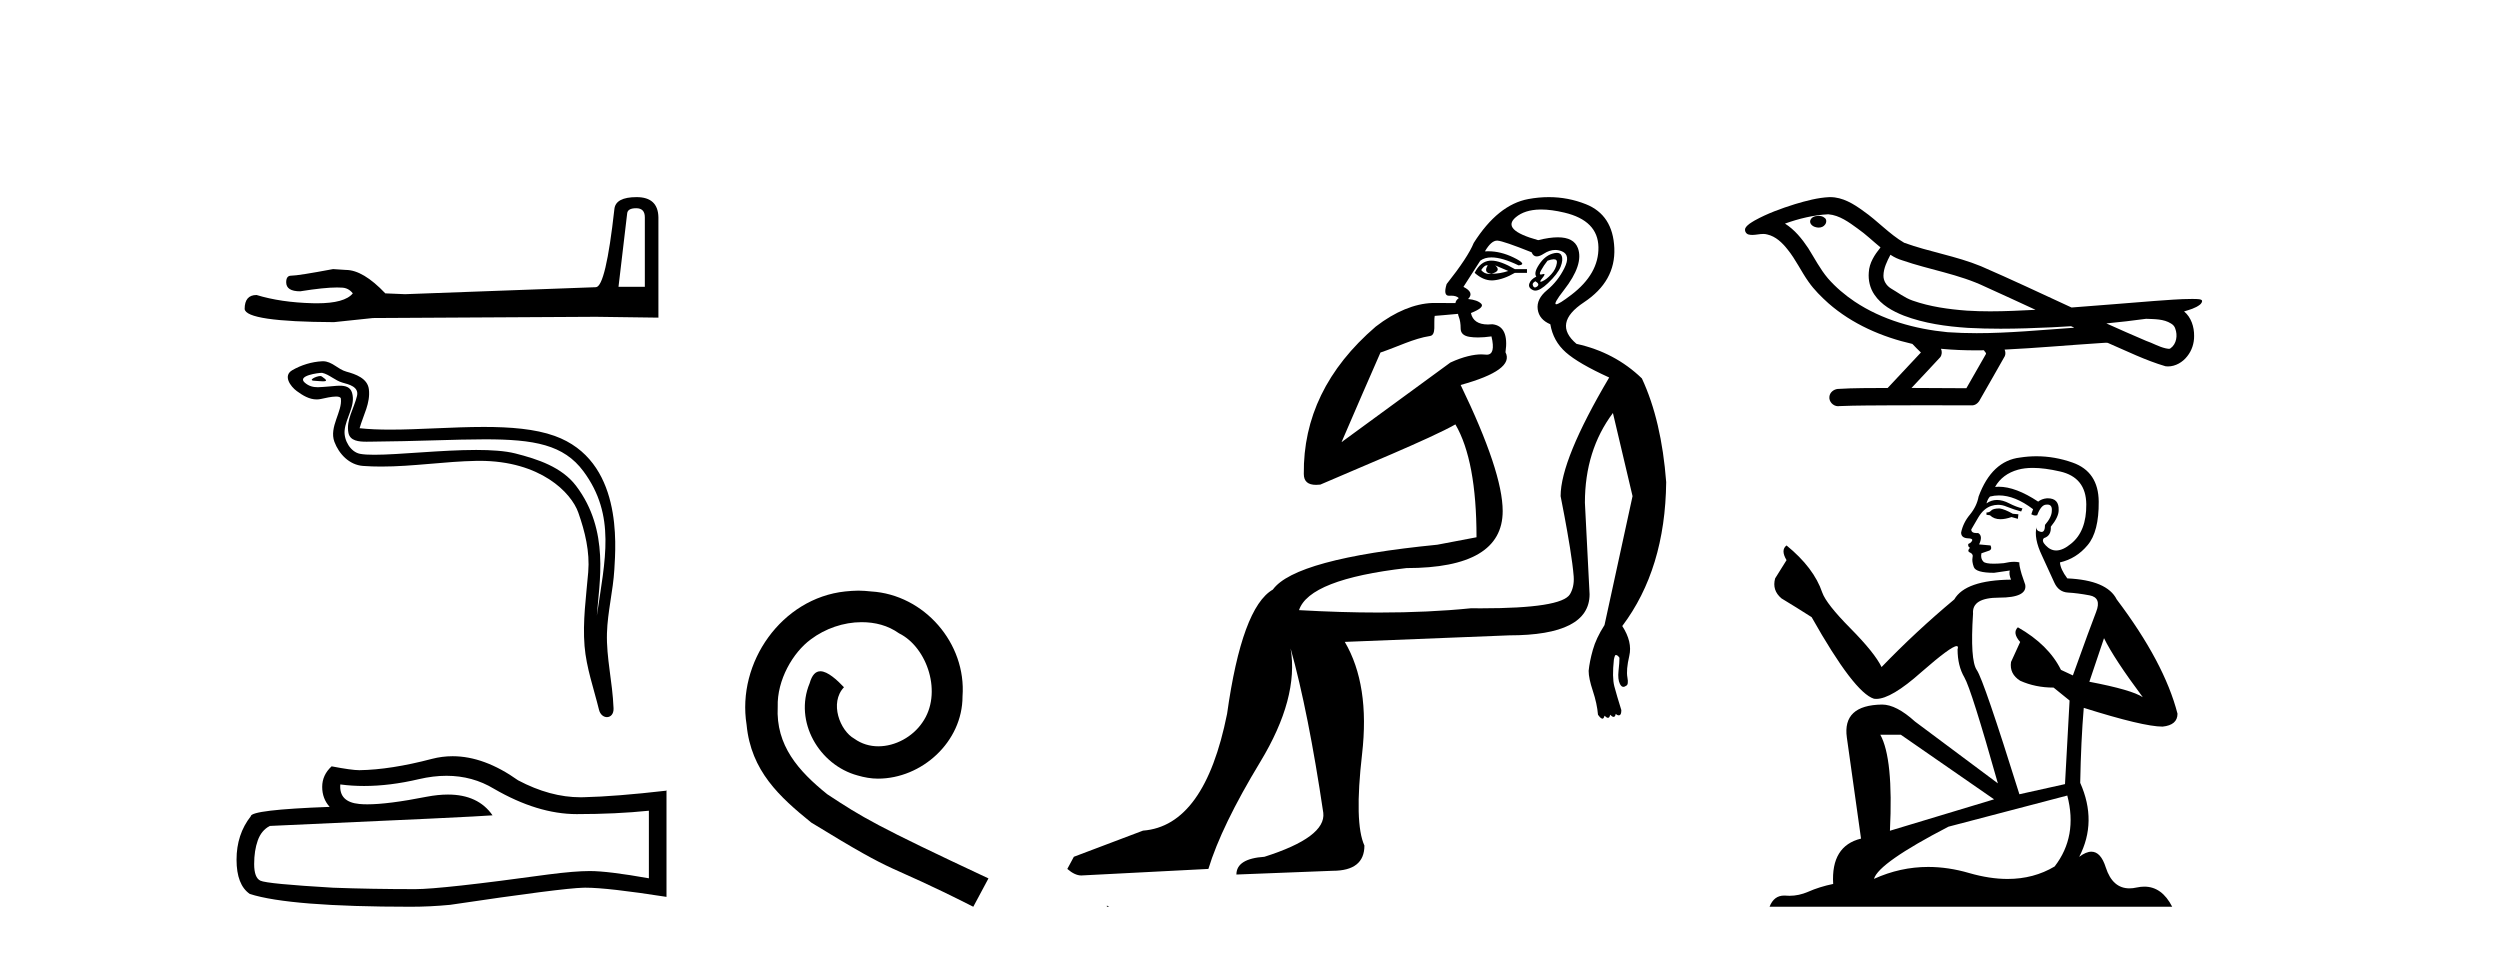
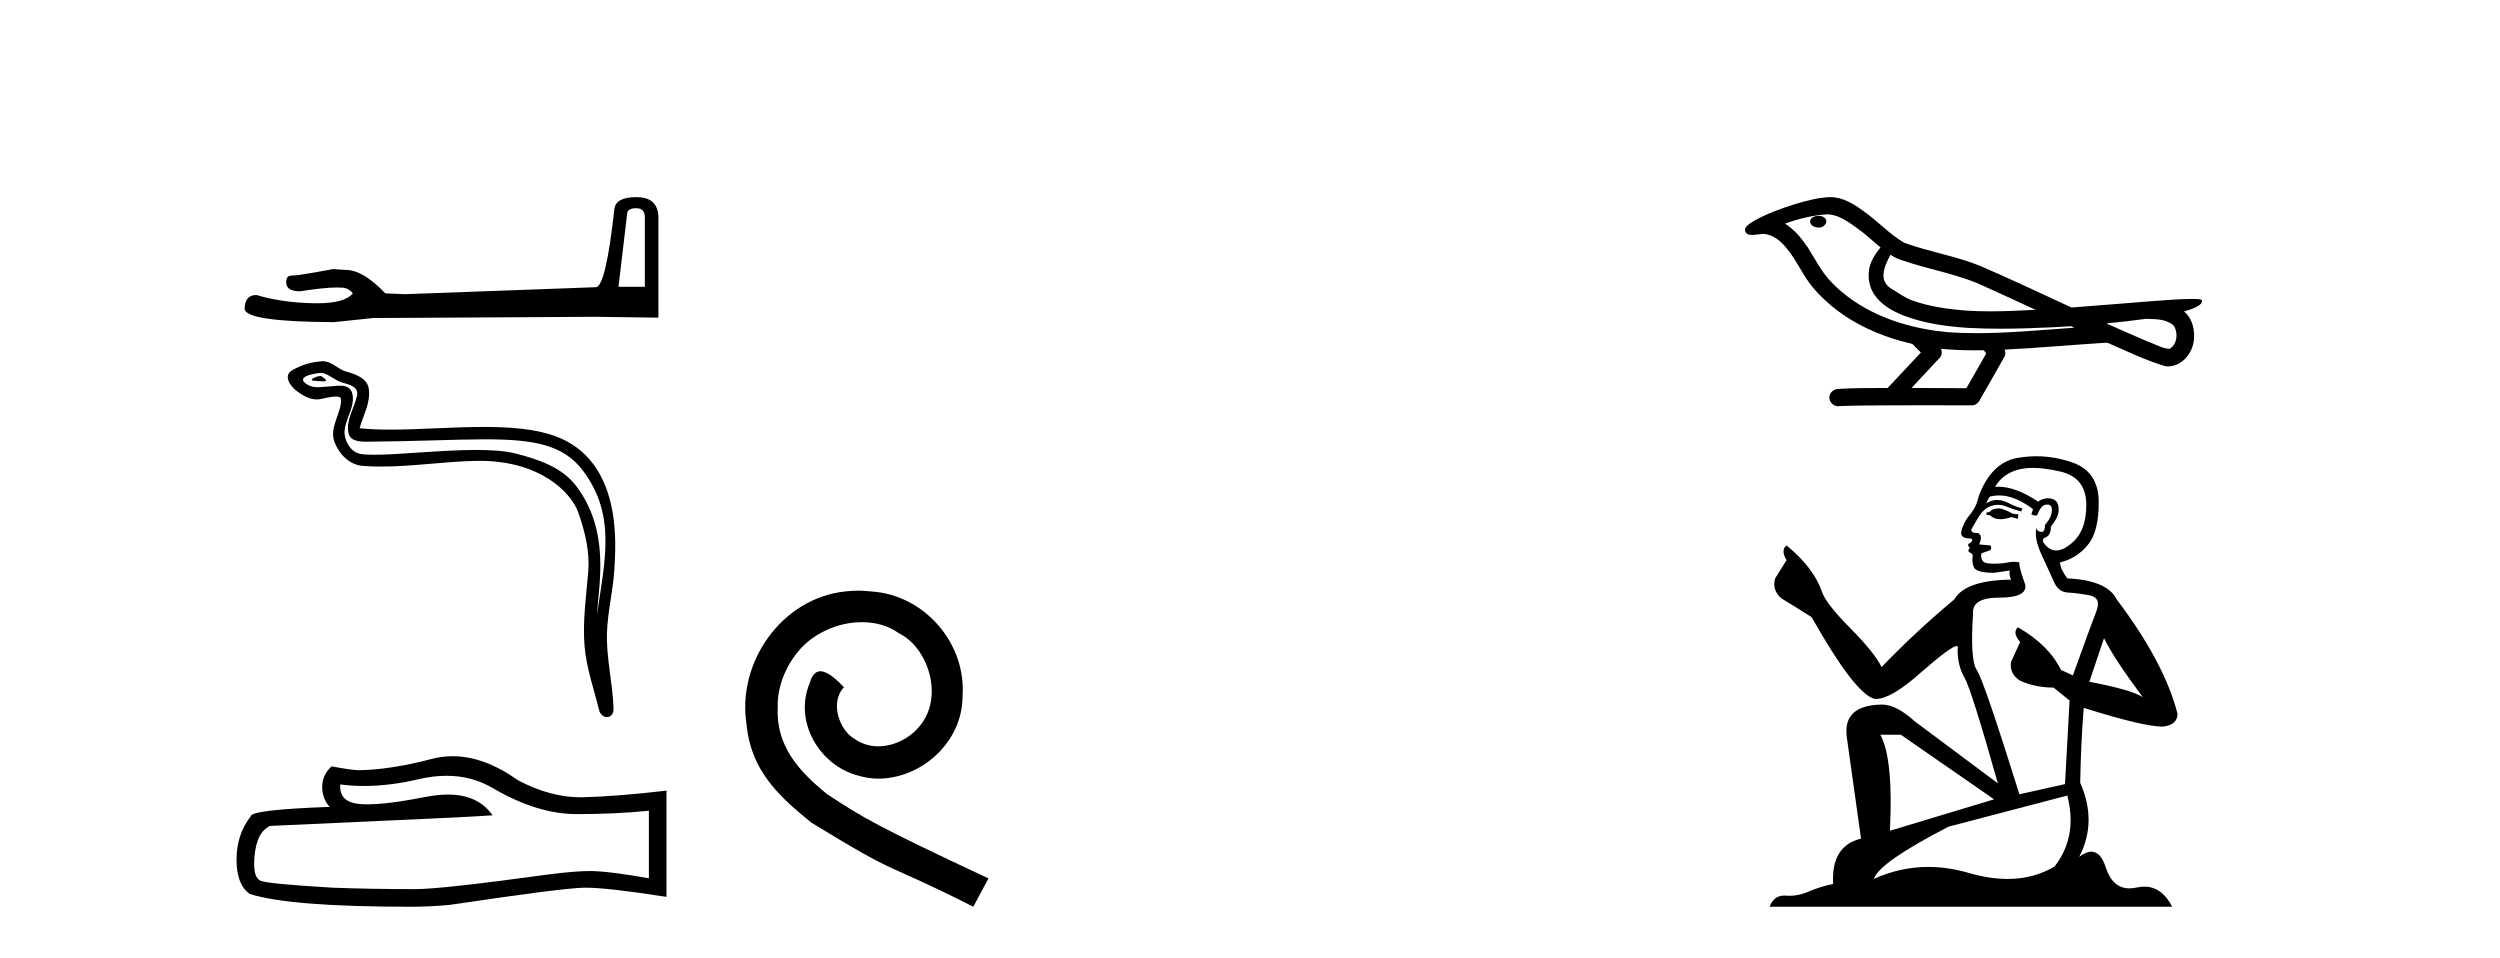
<svg xmlns="http://www.w3.org/2000/svg" width="107.0" height="41.0">
  <path d="M 27.229 8.912 Q 27.599 8.912 27.599 9.299 L 27.599 12.274 L 26.472 12.274 L 26.842 9.141 Q 26.859 8.912 27.229 8.912 ZM 27.247 8.437 Q 26.349 8.437 26.296 8.947 Q 25.926 12.274 25.504 12.292 L 17.336 12.591 L 16.491 12.556 Q 15.54 11.553 14.801 11.553 Q 14.537 11.535 14.255 11.517 Q 12.759 11.799 12.46 11.799 Q 12.249 11.799 12.249 12.081 Q 12.249 12.468 12.847 12.468 Q 13.875 12.304 14.424 12.304 Q 14.524 12.304 14.608 12.31 Q 14.907 12.31 15.1 12.556 Q 14.757 12.981 13.564 12.981 Q 13.472 12.981 13.375 12.978 Q 12.02 12.943 10.981 12.626 Q 10.471 12.626 10.471 13.225 Q 10.524 13.771 14.291 13.788 L 15.963 13.612 L 25.504 13.559 L 28.18 13.595 L 28.18 9.299 Q 28.162 8.437 27.247 8.437 Z" style="fill:#000000;stroke:none" />
  <path d="M 13.709 16.094 C 13.536 16.094 13.11 16.299 13.509 16.301 C 13.574 16.301 13.718 16.321 13.825 16.321 C 13.952 16.321 14.026 16.293 13.85 16.172 C 13.808 16.143 13.769 16.096 13.715 16.094 C 13.713 16.094 13.711 16.094 13.709 16.094 ZM 13.776 15.957 C 13.783 15.957 13.788 15.957 13.791 15.958 C 14.098 16.028 14.341 16.288 14.661 16.377 C 14.93 16.452 15.372 16.552 15.28 16.946 C 15.157 17.472 14.803 17.98 14.914 18.531 C 14.983 18.875 15.368 18.905 15.678 18.905 C 15.729 18.905 15.779 18.904 15.825 18.904 C 17.851 18.888 19.46 18.803 20.751 18.803 C 22.867 18.803 24.129 19.032 24.973 20.174 C 26.372 22.067 25.893 23.961 25.545 26.352 C 25.643 24.941 26.11 22.719 24.66 20.8 C 24.048 19.989 23.009 19.649 22.054 19.407 C 21.615 19.297 21.029 19.258 20.382 19.258 C 18.889 19.258 17.075 19.464 16.02 19.464 C 15.768 19.464 15.56 19.453 15.41 19.424 C 15.003 19.346 14.713 18.845 14.749 18.429 C 14.796 17.879 15.231 17.367 15.068 16.811 C 14.995 16.563 14.779 16.508 14.545 16.508 C 14.377 16.508 14.199 16.536 14.057 16.543 C 13.904 16.551 13.753 16.573 13.606 16.573 C 13.412 16.573 13.224 16.535 13.043 16.376 C 12.699 16.073 13.638 15.957 13.776 15.957 ZM 13.823 15.461 C 13.812 15.461 13.801 15.461 13.791 15.462 C 13.344 15.484 12.894 15.621 12.507 15.846 C 12.103 16.081 12.428 16.536 12.701 16.737 C 12.953 16.922 13.236 17.096 13.553 17.096 C 13.614 17.096 13.676 17.089 13.74 17.075 C 13.902 17.04 14.187 16.972 14.382 16.972 C 14.497 16.972 14.581 16.996 14.589 17.062 C 14.661 17.61 14.077 18.275 14.312 18.909 C 14.506 19.428 14.948 19.9 15.539 19.942 C 15.798 19.961 16.057 19.969 16.315 19.969 C 17.678 19.969 19.034 19.749 20.397 19.725 C 20.44 19.725 20.483 19.724 20.526 19.724 C 23.137 19.724 24.451 21.088 24.75 21.935 C 25.04 22.755 25.249 23.615 25.176 24.488 C 25.087 25.539 24.933 26.6 25.019 27.651 C 25.095 28.579 25.417 29.478 25.637 30.378 C 25.689 30.588 25.837 30.693 25.977 30.693 C 26.129 30.693 26.27 30.568 26.26 30.317 C 26.214 29.158 25.948 28.167 25.978 27.098 C 26.005 26.179 26.24 25.294 26.294 24.373 C 26.357 23.304 26.654 19.705 23.739 18.657 C 22.9 18.355 21.836 18.273 20.708 18.273 C 19.373 18.273 17.949 18.388 16.702 18.388 C 16.236 18.388 15.794 18.372 15.391 18.328 C 15.552 17.756 15.859 17.257 15.788 16.661 C 15.731 16.189 15.216 16.013 14.824 15.906 C 14.458 15.806 14.21 15.461 13.823 15.461 Z" style="fill:#000000;stroke:none" />
  <path d="M 19.109 33.204 Q 20.224 33.204 21.143 33.76 Q 23.012 34.844 24.685 34.844 Q 26.368 34.844 27.772 34.699 L 27.772 37.591 Q 26.027 37.281 25.253 37.281 L 25.232 37.281 Q 24.602 37.281 23.476 37.426 Q 18.902 38.055 17.776 38.055 Q 15.907 38.055 14.255 37.994 Q 11.425 37.828 11.147 37.694 Q 10.878 37.57 10.878 36.982 Q 10.878 36.403 11.033 35.97 Q 11.188 35.536 11.549 35.35 Q 20.389 34.957 21.081 34.896 Q 20.465 34.007 19.172 34.007 Q 18.752 34.007 18.262 34.1 Q 16.615 34.425 15.723 34.425 Q 15.535 34.425 15.38 34.41 Q 14.503 34.328 14.565 33.574 L 14.565 33.574 Q 15.058 33.64 15.583 33.64 Q 16.686 33.64 17.931 33.347 Q 18.545 33.204 19.109 33.204 ZM 19.372 32.366 Q 18.925 32.366 18.489 32.479 Q 16.723 32.944 15.38 32.964 Q 15.05 32.964 14.193 32.799 Q 13.79 33.171 13.79 33.677 Q 13.79 34.183 14.11 34.534 Q 10.733 34.658 10.733 34.937 Q 10.124 35.711 10.124 36.796 Q 10.124 37.87 10.692 38.262 Q 12.406 38.809 17.58 38.809 Q 18.406 38.809 19.263 38.727 Q 24.055 38.014 24.974 37.994 Q 25.017 37.993 25.064 37.993 Q 26.008 37.993 28.526 38.386 L 28.526 33.822 L 28.506 33.842 Q 26.347 34.09 24.984 34.121 Q 24.914 34.123 24.844 34.123 Q 23.547 34.123 22.175 33.398 Q 20.724 32.366 19.372 32.366 Z" style="fill:#000000;stroke:none" />
  <path d="M 36.737 25.279 C 36.549 25.279 36.361 25.297 36.173 25.314 C 33.457 25.604 31.527 28.354 31.954 31.019 C 32.142 33.001 33.372 34.111 34.721 35.205 C 38.736 37.665 37.608 36.759 41.657 38.809 L 42.306 37.596 C 37.489 35.341 36.908 34.983 35.405 33.992 C 34.175 33.001 33.201 31.908 33.286 30.251 C 33.252 29.106 33.935 27.927 34.704 27.364 C 35.319 26.902 36.105 26.629 36.874 26.629 C 37.455 26.629 38.001 26.766 38.48 27.107 C 39.692 27.705 40.359 29.687 39.47 30.934 C 39.06 31.532 38.326 31.942 37.591 31.942 C 37.232 31.942 36.874 31.839 36.566 31.617 C 35.951 31.276 35.49 30.08 36.122 29.414 C 35.832 29.106 35.422 28.73 35.114 28.73 C 34.909 28.73 34.755 28.884 34.653 29.243 C 33.97 30.883 35.063 32.745 36.703 33.189 C 36.993 33.274 37.284 33.326 37.574 33.326 C 39.453 33.326 41.196 31.754 41.196 29.807 C 41.367 27.534 39.556 25.45 37.284 25.314 C 37.113 25.297 36.925 25.279 36.737 25.279 Z" style="fill:#000000;stroke:none" />
-   <path d="M 63.64 11.353 C 63.641 11.353 63.643 11.353 63.644 11.353 C 63.655 11.353 63.665 11.355 63.675 11.358 C 63.542 11.572 63.595 11.692 63.835 11.718 C 64.128 11.638 64.182 11.518 63.995 11.358 L 63.995 11.358 C 64.182 11.438 64.368 11.518 64.555 11.598 C 64.315 11.678 64.075 11.718 63.835 11.718 C 63.804 11.723 63.774 11.725 63.745 11.725 C 63.601 11.725 63.484 11.67 63.395 11.558 C 63.486 11.421 63.568 11.353 63.64 11.353 ZM 63.83 11.155 C 63.804 11.155 63.779 11.156 63.755 11.158 C 63.488 11.185 63.275 11.358 63.115 11.678 C 63.355 11.894 63.601 12.002 63.851 12.002 C 63.879 12.002 63.907 12.001 63.935 11.998 C 64.215 11.971 64.515 11.865 64.835 11.678 L 65.355 11.678 L 65.355 11.518 L 64.835 11.518 C 64.424 11.277 64.09 11.155 63.832 11.155 C 63.832 11.155 63.831 11.155 63.83 11.155 ZM 66.5 11.097 C 66.606 11.097 66.651 11.151 66.634 11.258 C 66.608 11.432 66.528 11.591 66.394 11.738 C 66.261 11.885 66.134 11.985 66.014 12.038 C 65.982 12.052 65.959 12.059 65.944 12.059 C 65.903 12.059 65.926 12.005 66.014 11.898 C 66.109 11.783 66.129 11.725 66.075 11.725 C 66.06 11.725 66.04 11.729 66.014 11.738 C 65.989 11.747 65.967 11.751 65.951 11.751 C 65.89 11.751 65.892 11.693 65.954 11.578 C 66.034 11.431 66.127 11.291 66.234 11.158 C 66.344 11.118 66.432 11.098 66.497 11.097 C 66.498 11.097 66.499 11.097 66.5 11.097 ZM 65.715 12.038 C 65.848 12.118 65.875 12.191 65.795 12.258 C 65.758 12.288 65.726 12.303 65.698 12.303 C 65.664 12.303 65.636 12.281 65.615 12.238 C 65.575 12.158 65.608 12.091 65.715 12.038 ZM 66.632 10.823 C 66.576 10.823 66.51 10.835 66.434 10.859 C 66.221 10.925 66.034 11.078 65.875 11.318 C 65.715 11.558 65.674 11.731 65.754 11.838 C 65.594 11.918 65.495 12.018 65.455 12.138 C 65.415 12.258 65.468 12.351 65.615 12.418 C 65.644 12.431 65.676 12.438 65.711 12.438 C 65.849 12.438 66.03 12.331 66.254 12.118 C 66.534 11.852 66.714 11.618 66.794 11.418 C 66.874 11.218 66.887 11.058 66.834 10.938 C 66.801 10.863 66.736 10.825 66.64 10.823 C 66.638 10.823 66.635 10.823 66.632 10.823 ZM 65.961 8.967 C 66.252 8.967 66.583 9.011 66.954 9.099 C 67.914 9.326 68.4 9.819 68.413 10.578 C 68.427 11.338 68.04 12.018 67.254 12.618 C 66.9 12.888 66.684 13.023 66.605 13.023 C 66.509 13.023 66.619 12.821 66.934 12.418 C 67.507 11.685 67.707 11.085 67.534 10.619 C 67.419 10.311 67.134 10.157 66.676 10.157 C 66.441 10.157 66.16 10.197 65.834 10.279 C 64.768 9.985 64.448 9.659 64.875 9.299 C 65.128 9.086 65.475 8.975 65.916 8.968 C 65.931 8.968 65.946 8.967 65.961 8.967 ZM 62.404 13.433 C 62.407 13.471 62.417 13.512 62.436 13.558 C 62.489 13.691 62.516 13.858 62.516 14.058 C 62.516 14.258 62.642 14.377 62.895 14.417 C 63.004 14.434 63.124 14.443 63.256 14.443 C 63.429 14.443 63.622 14.428 63.835 14.398 L 63.835 14.398 C 63.959 14.92 63.892 15.181 63.633 15.181 C 63.615 15.181 63.595 15.18 63.575 15.177 C 63.524 15.17 63.467 15.167 63.404 15.167 C 63.09 15.167 62.634 15.258 62.076 15.517 L 57.418 18.924 C 58.063 17.419 58.627 16.136 59.084 15.088 C 59.809 14.846 60.504 14.487 61.204 14.381 C 61.483 14.339 61.351 13.834 61.405 13.52 C 61.477 13.519 62.037 13.464 62.404 13.433 ZM 64.074 10.298 C 64.076 10.298 64.077 10.298 64.079 10.298 C 64.084 10.298 64.09 10.298 64.095 10.299 C 64.268 10.312 64.755 10.479 65.555 10.799 C 65.599 10.916 65.671 10.975 65.772 10.975 C 65.854 10.975 65.955 10.936 66.074 10.859 C 66.239 10.751 66.402 10.698 66.562 10.698 C 66.66 10.698 66.758 10.718 66.854 10.758 C 67.107 10.865 67.141 11.105 66.954 11.479 C 66.768 11.852 66.521 12.165 66.214 12.418 C 65.908 12.671 65.774 12.944 65.814 13.237 C 65.854 13.531 66.034 13.744 66.354 13.878 C 66.434 14.357 66.654 14.757 67.014 15.077 C 67.374 15.397 67.994 15.757 68.873 16.157 C 67.487 18.503 66.794 20.195 66.794 21.235 C 66.794 21.235 66.867 21.594 66.96 22.096 C 67.108 22.887 67.307 24.031 67.354 24.674 C 67.377 24.993 67.306 25.25 67.194 25.434 C 66.948 25.838 65.679 26.036 63.4 26.036 C 63.256 26.036 63.108 26.035 62.956 26.034 C 61.752 26.156 60.436 26.217 59.006 26.217 C 57.934 26.217 56.798 26.182 55.598 26.114 C 55.891 25.234 57.424 24.634 60.196 24.314 C 62.942 24.314 64.315 23.501 64.315 21.875 C 64.315 20.755 63.715 18.956 62.516 16.477 C 64.062 16.05 64.701 15.584 64.435 15.077 C 64.542 14.331 64.355 13.931 63.875 13.878 C 63.809 13.884 63.745 13.888 63.686 13.888 C 63.269 13.888 63.026 13.724 62.956 13.398 C 63.355 13.238 63.502 13.104 63.395 12.998 C 63.288 12.891 63.102 12.825 62.835 12.798 C 63.022 12.611 62.955 12.438 62.635 12.278 L 63.355 11.158 C 63.48 11.064 63.64 11.017 63.835 11.017 C 64.137 11.017 64.524 11.131 64.995 11.358 C 65.261 11.332 65.188 11.218 64.775 11.018 C 64.41 10.842 64.051 10.754 63.696 10.754 C 63.649 10.754 63.602 10.755 63.555 10.758 C 63.734 10.451 63.907 10.298 64.074 10.298 ZM 66.289 8.437 C 66.003 8.437 65.711 8.464 65.414 8.519 C 64.548 8.679 63.768 9.305 63.075 10.398 C 62.915 10.798 62.529 11.385 61.916 12.158 C 61.813 12.492 61.846 12.658 62.016 12.658 C 62.022 12.658 62.029 12.658 62.036 12.658 C 62.062 12.656 62.088 12.655 62.112 12.655 C 62.259 12.655 62.367 12.689 62.436 12.758 C 62.347 12.824 62.299 12.896 62.294 12.971 L 61.305 12.968 C 60.552 12.995 59.715 13.333 58.882 13.978 C 56.786 15.778 55.776 17.894 55.803 20.286 C 55.803 20.609 55.987 20.752 56.328 20.752 C 56.384 20.752 56.445 20.748 56.51 20.741 C 58.054 20.068 61.216 18.777 62.291 18.164 C 62.894 19.195 63.195 20.806 63.195 22.995 L 61.516 23.314 C 57.464 23.714 55.118 24.354 54.478 25.234 C 53.598 25.74 52.945 27.513 52.519 30.552 C 51.879 33.751 50.679 35.417 48.92 35.551 L 45.961 36.67 L 45.681 37.19 C 45.894 37.376 46.094 37.47 46.281 37.47 L 51.719 37.19 C 52.092 35.964 52.832 34.438 53.938 32.611 C 55.044 30.785 55.478 29.166 55.238 27.753 L 55.238 27.753 C 55.744 29.566 56.211 31.912 56.637 34.791 C 56.717 35.484 55.878 36.111 54.118 36.67 C 53.318 36.724 52.918 36.977 52.918 37.43 L 57.037 37.27 C 57.943 37.27 58.397 36.91 58.397 36.19 C 58.104 35.55 58.07 34.244 58.297 32.272 C 58.523 30.299 58.277 28.699 57.557 27.473 L 64.595 27.193 C 66.887 27.193 68.034 26.607 68.034 25.434 L 67.834 21.515 C 67.834 20.022 68.234 18.742 69.033 17.676 L 69.873 21.235 L 68.673 26.753 C 68.433 27.127 68.267 27.48 68.174 27.813 C 68.08 28.146 68.02 28.446 67.994 28.713 C 67.994 28.926 68.054 29.212 68.174 29.572 C 68.294 29.932 68.367 30.272 68.394 30.592 C 68.447 30.672 68.5 30.725 68.554 30.752 C 68.564 30.757 68.575 30.76 68.584 30.76 C 68.622 30.76 68.652 30.718 68.673 30.632 C 68.734 30.693 68.783 30.723 68.822 30.723 C 68.868 30.723 68.899 30.679 68.913 30.592 C 68.974 30.653 69.024 30.683 69.062 30.683 C 69.109 30.683 69.139 30.64 69.154 30.552 C 69.196 30.595 69.239 30.616 69.281 30.616 C 69.292 30.616 69.303 30.615 69.313 30.612 C 69.367 30.599 69.393 30.526 69.393 30.392 C 69.26 29.966 69.16 29.626 69.093 29.373 C 69.027 29.119 69.02 28.739 69.074 28.233 C 69.1 28.099 69.127 28.033 69.154 28.033 C 69.207 28.033 69.26 28.073 69.313 28.153 C 69.313 28.286 69.3 28.473 69.273 28.713 C 69.247 28.953 69.266 29.139 69.333 29.273 C 69.375 29.356 69.424 29.398 69.482 29.398 C 69.516 29.398 69.553 29.383 69.593 29.353 C 69.673 29.326 69.693 29.206 69.653 28.993 C 69.613 28.779 69.64 28.473 69.733 28.073 C 69.827 27.673 69.726 27.247 69.433 26.794 C 70.659 25.167 71.286 23.114 71.313 20.635 C 71.179 18.876 70.833 17.396 70.273 16.197 C 69.5 15.45 68.567 14.957 67.474 14.717 C 66.781 14.131 66.888 13.538 67.794 12.938 C 68.7 12.338 69.133 11.565 69.093 10.619 C 69.053 9.672 68.647 9.046 67.874 8.739 C 67.367 8.538 66.839 8.437 66.291 8.437 C 66.291 8.437 66.29 8.437 66.289 8.437 ZM 47.374 38.759 C 47.372 38.775 47.376 38.793 47.374 38.809 C 47.385 38.809 47.393 38.809 47.4 38.809 C 47.42 38.809 47.433 38.809 47.452 38.809 C 47.459 38.809 47.467 38.809 47.476 38.809 C 47.447 38.787 47.402 38.78 47.374 38.759 Z" style="fill:#000000;stroke:none" />
  <path d="M 77.833 9.24 C 77.825 9.24 77.817 9.241 77.809 9.241 C 77.676 9.242 77.521 9.298 77.479 9.436 C 77.443 9.571 77.571 9.684 77.69 9.716 C 77.737 9.732 77.788 9.741 77.839 9.741 C 77.947 9.741 78.054 9.701 78.116 9.608 C 78.18 9.524 78.188 9.376 78.084 9.318 C 78.016 9.256 77.923 9.24 77.833 9.24 ZM 80.911 10.903 L 80.92 10.909 L 80.926 10.913 C 81.077 11.014 81.242 11.089 81.416 11.142 C 82.59 11.549 83.842 11.733 84.969 12.273 C 85.688 12.597 86.405 12.929 87.121 13.26 C 86.475 13.293 85.827 13.325 85.179 13.325 C 84.846 13.325 84.512 13.316 84.179 13.295 C 83.395 13.236 82.606 13.127 81.863 12.866 C 81.52 12.748 81.231 12.518 80.922 12.339 C 80.739 12.223 80.609 12.021 80.612 11.8 C 80.615 11.479 80.765 11.182 80.911 10.903 ZM 78.246 9.171 L 78.257 9.172 L 78.258 9.172 C 78.736 9.214 79.134 9.512 79.51 9.785 C 79.857 10.027 80.159 10.322 80.486 10.59 C 80.237 10.898 80.004 11.25 79.984 11.659 C 79.956 11.994 80.035 12.338 80.227 12.615 C 80.522 13.053 81.004 13.32 81.486 13.51 C 82.359 13.842 83.296 13.971 84.225 14.033 C 84.69 14.058 85.155 14.069 85.621 14.069 C 86.354 14.069 87.088 14.043 87.82 14.009 C 88.094 13.995 88.367 13.979 88.641 13.962 C 88.67 13.983 88.83 14.029 88.742 14.029 C 88.74 14.029 88.739 14.029 88.737 14.029 C 87.361 14.124 85.981 14.26 84.601 14.26 C 84.185 14.26 83.77 14.247 83.355 14.218 C 81.956 14.083 80.556 13.693 79.378 12.907 C 78.958 12.624 78.568 12.295 78.235 11.913 C 77.902 11.52 77.665 11.054 77.391 10.619 C 77.123 10.217 76.81 9.83 76.397 9.57 C 76.992 9.357 77.613 9.205 78.246 9.171 ZM 91.851 13.645 L 91.859 13.645 C 92.217 13.661 92.604 13.648 92.919 13.846 C 93.003 13.895 93.074 13.968 93.101 14.065 C 93.208 14.347 93.16 14.72 92.901 14.905 C 92.879 14.924 92.853 14.93 92.826 14.93 C 92.78 14.93 92.731 14.912 92.687 14.908 C 92.395 14.841 92.133 14.683 91.85 14.587 C 91.281 14.344 90.715 14.096 90.152 13.842 C 90.72 13.789 91.286 13.722 91.851 13.645 ZM 83.074 14.927 C 83.086 14.928 83.098 14.929 83.11 14.931 C 83.596 14.976 84.085 14.995 84.573 14.995 C 84.686 14.995 84.799 14.994 84.912 14.992 C 84.934 15.048 85.029 15.1 84.994 15.159 C 84.717 15.645 84.439 16.13 84.161 16.616 C 83.378 16.61 82.595 16.606 81.812 16.604 C 82.222 16.165 82.637 15.731 83.043 15.288 C 83.119 15.185 83.126 15.041 83.074 14.927 ZM 78.334 8.437 C 78.322 8.437 78.31 8.437 78.298 8.437 C 77.796 8.46 77.307 8.594 76.828 8.736 C 76.232 8.923 75.639 9.137 75.094 9.44 C 74.951 9.529 74.786 9.613 74.701 9.764 C 74.654 9.875 74.728 10.016 74.848 10.039 C 74.898 10.05 74.949 10.055 75 10.055 C 75.155 10.055 75.31 10.013 75.465 10.013 C 75.524 10.013 75.582 10.019 75.64 10.036 C 76.005 10.118 76.285 10.394 76.509 10.678 C 76.858 11.106 77.088 11.617 77.409 12.066 C 77.65 12.409 77.949 12.703 78.26 12.983 C 79.274 13.87 80.543 14.422 81.85 14.72 C 81.966 14.848 82.092 14.966 82.215 15.087 C 81.741 15.593 81.266 16.099 80.792 16.605 C 80.078 16.611 79.362 16.601 78.65 16.647 C 78.48 16.667 78.319 16.794 78.299 16.971 C 78.267 17.183 78.458 17.386 78.668 17.386 C 78.687 17.386 78.705 17.384 78.724 17.381 C 79.49 17.349 80.258 17.355 81.025 17.348 C 81.438 17.346 81.852 17.346 82.265 17.346 C 82.988 17.346 83.711 17.348 84.434 17.348 C 84.592 17.331 84.706 17.2 84.768 17.063 C 85.113 16.456 85.464 15.853 85.805 15.244 C 85.845 15.155 85.836 15.051 85.797 14.963 C 87.166 14.896 88.53 14.772 89.897 14.684 C 89.976 14.684 90.057 14.669 90.136 14.669 C 90.162 14.669 90.187 14.671 90.212 14.675 C 91.028 15.027 91.83 15.426 92.685 15.676 C 92.72 15.681 92.755 15.683 92.79 15.683 C 93.114 15.683 93.421 15.5 93.615 15.247 C 93.812 15.002 93.912 14.69 93.908 14.377 C 93.913 13.99 93.782 13.581 93.479 13.329 C 93.713 13.257 93.963 13.192 94.158 13.039 C 94.208 12.995 94.27 12.923 94.242 12.853 C 94.177 12.794 94.077 12.808 93.997 12.797 C 93.938 12.796 93.879 12.795 93.82 12.795 C 93.283 12.795 92.747 12.845 92.212 12.881 C 91.028 12.972 89.846 13.075 88.662 13.161 C 87.373 12.566 86.087 11.959 84.785 11.394 C 83.723 10.957 82.574 10.782 81.498 10.39 C 80.858 10.016 80.361 9.453 79.754 9.033 C 79.339 8.728 78.866 8.437 78.334 8.437 Z" style="fill:#000000;stroke:none" />
  <path d="M 85.584 21.761 Q 85.313 21.761 85.227 21.848 Q 85.151 21.935 85.021 21.935 L 85.021 22.033 L 85.172 22.054 Q 85.341 22.222 85.62 22.222 Q 85.827 22.222 86.094 22.13 L 86.365 22.206 L 86.387 22.011 L 86.148 21.989 Q 85.801 21.794 85.584 21.761 ZM 87.005 20.026 Q 87.505 20.026 88.166 20.178 Q 89.283 20.428 89.293 21.588 Q 89.304 22.737 88.643 23.269 Q 88.293 23.56 88.006 23.56 Q 87.759 23.56 87.558 23.345 Q 87.363 23.15 87.482 23.03 Q 87.797 22.933 87.775 22.542 Q 88.111 22.13 88.111 21.837 Q 88.132 21.327 87.642 21.327 Q 87.622 21.327 87.602 21.328 Q 87.385 21.349 87.233 21.469 Q 86.273 20.832 85.544 20.832 Q 85.465 20.832 85.389 20.84 L 85.389 20.84 Q 85.704 20.287 86.376 20.102 Q 86.65 20.026 87.005 20.026 ZM 90.052 27.314 Q 90.475 28.182 91.712 29.841 Q 91.245 29.526 89.424 29.179 L 90.052 27.314 ZM 85.556 21.204 Q 86.24 21.204 87.016 21.794 L 86.94 22.011 Q 87.031 22.064 87.117 22.064 Q 87.154 22.064 87.189 22.054 Q 87.363 21.599 87.58 21.599 Q 87.606 21.596 87.629 21.596 Q 87.838 21.596 87.818 21.859 Q 87.818 22.13 87.526 22.466 Q 87.526 22.767 87.38 22.767 Q 87.357 22.767 87.33 22.759 Q 87.135 22.716 87.168 22.542 L 87.168 22.542 Q 87.038 23.03 87.396 23.779 Q 87.743 24.538 87.927 24.939 Q 88.111 25.34 88.513 25.362 Q 88.914 25.384 89.434 25.481 Q 89.955 25.579 89.716 26.186 Q 89.478 26.793 88.719 28.908 L 88.209 28.67 Q 87.678 27.596 86.365 26.848 L 86.365 26.848 Q 86.116 27.086 86.463 27.477 L 86.072 28.333 Q 85.997 28.843 86.463 29.136 Q 87.114 29.429 87.894 29.429 L 88.578 29.982 L 88.382 33.56 L 86.43 33.994 Q 84.901 29.103 84.608 28.68 Q 84.316 28.257 84.446 26.262 Q 84.392 25.579 85.563 25.579 Q 86.777 25.579 86.68 25.026 L 86.528 24.581 Q 86.409 24.169 86.43 24.071 Q 86.335 24.045 86.208 24.045 Q 86.018 24.045 85.758 24.104 Q 85.512 24.126 85.334 24.126 Q 84.977 24.126 84.89 24.039 Q 84.76 23.909 84.804 23.681 L 85.151 23.562 Q 85.27 23.497 85.194 23.345 L 84.706 23.301 Q 84.88 22.933 84.663 22.813 Q 84.63 22.816 84.601 22.816 Q 84.37 22.816 84.37 22.662 Q 84.446 22.521 84.674 22.141 Q 84.901 21.761 85.227 21.653 Q 85.373 21.606 85.517 21.606 Q 85.704 21.606 85.888 21.686 Q 86.213 21.816 86.506 21.892 L 86.561 21.761 Q 86.289 21.696 85.997 21.545 Q 85.715 21.398 85.471 21.398 Q 85.227 21.398 85.021 21.545 Q 85.075 21.349 85.172 21.252 Q 85.36 21.204 85.556 21.204 ZM 81.355 31.446 L 85.346 34.211 L 80.889 35.556 Q 81.041 32.465 80.477 31.446 ZM 88.48 34.049 Q 88.935 35.795 87.938 37.085 Q 87.044 37.619 85.926 37.619 Q 85.157 37.619 84.283 37.367 Q 83.387 37.105 82.529 37.105 Q 81.33 37.105 80.206 37.616 Q 80.401 36.933 83.394 35.382 L 88.48 34.049 ZM 87.161 19.528 Q 86.813 19.528 86.463 19.582 Q 85.248 19.723 84.684 21.252 Q 84.608 21.664 84.316 22.022 Q 84.023 22.369 83.936 22.792 Q 83.936 23.03 84.24 23.041 Q 84.543 23.052 84.316 23.247 Q 84.218 23.269 84.24 23.345 Q 84.251 23.421 84.316 23.442 Q 84.175 23.594 84.316 23.648 Q 84.467 23.714 84.424 23.865 Q 84.392 24.028 84.478 24.267 Q 84.565 24.516 85.346 24.516 L 86.018 24.418 L 86.018 24.418 Q 85.975 24.581 86.072 24.809 Q 84.12 24.831 83.643 25.655 Q 82.006 27.021 80.531 28.55 Q 80.238 27.943 79.197 26.891 Q 78.167 25.85 77.993 25.362 Q 77.635 24.299 76.464 23.345 Q 76.204 23.54 76.464 23.974 L 75.976 24.755 Q 75.835 25.264 76.247 25.611 Q 76.876 25.991 77.538 26.414 Q 79.36 29.646 80.206 29.906 Q 80.252 29.913 80.303 29.913 Q 80.947 29.913 82.233 28.767 Q 83.508 27.653 83.746 27.653 Q 83.829 27.653 83.784 27.791 Q 83.784 28.496 84.077 28.995 Q 84.37 29.494 85.509 33.528 L 81.962 30.882 Q 81.16 30.155 80.553 30.155 Q 78.85 30.177 79.045 31.565 L 79.652 35.892 Q 78.362 36.207 78.46 37.833 Q 77.874 37.953 77.386 38.169 Q 76.992 38.34 76.59 38.34 Q 76.506 38.34 76.421 38.332 Q 76.391 38.33 76.363 38.33 Q 75.921 38.33 75.737 38.809 L 92.97 38.809 Q 92.53 37.948 91.778 37.948 Q 91.622 37.948 91.451 37.985 Q 91.287 38.022 91.141 38.022 Q 90.417 38.022 90.128 37.128 Q 89.914 36.452 89.512 36.452 Q 89.282 36.452 88.99 36.673 Q 89.771 35.166 89.033 33.506 Q 89.066 31.706 89.185 30.296 Q 91.733 31.099 92.558 31.099 Q 93.197 31.034 93.197 30.546 Q 92.634 28.355 90.595 25.655 Q 90.183 24.831 88.48 24.755 Q 88.187 24.364 88.166 24.071 Q 88.87 23.909 89.348 23.334 Q 89.836 22.759 89.825 21.469 Q 89.814 20.189 88.708 19.799 Q 87.942 19.528 87.161 19.528 Z" style="fill:#000000;stroke:none" />
</svg>